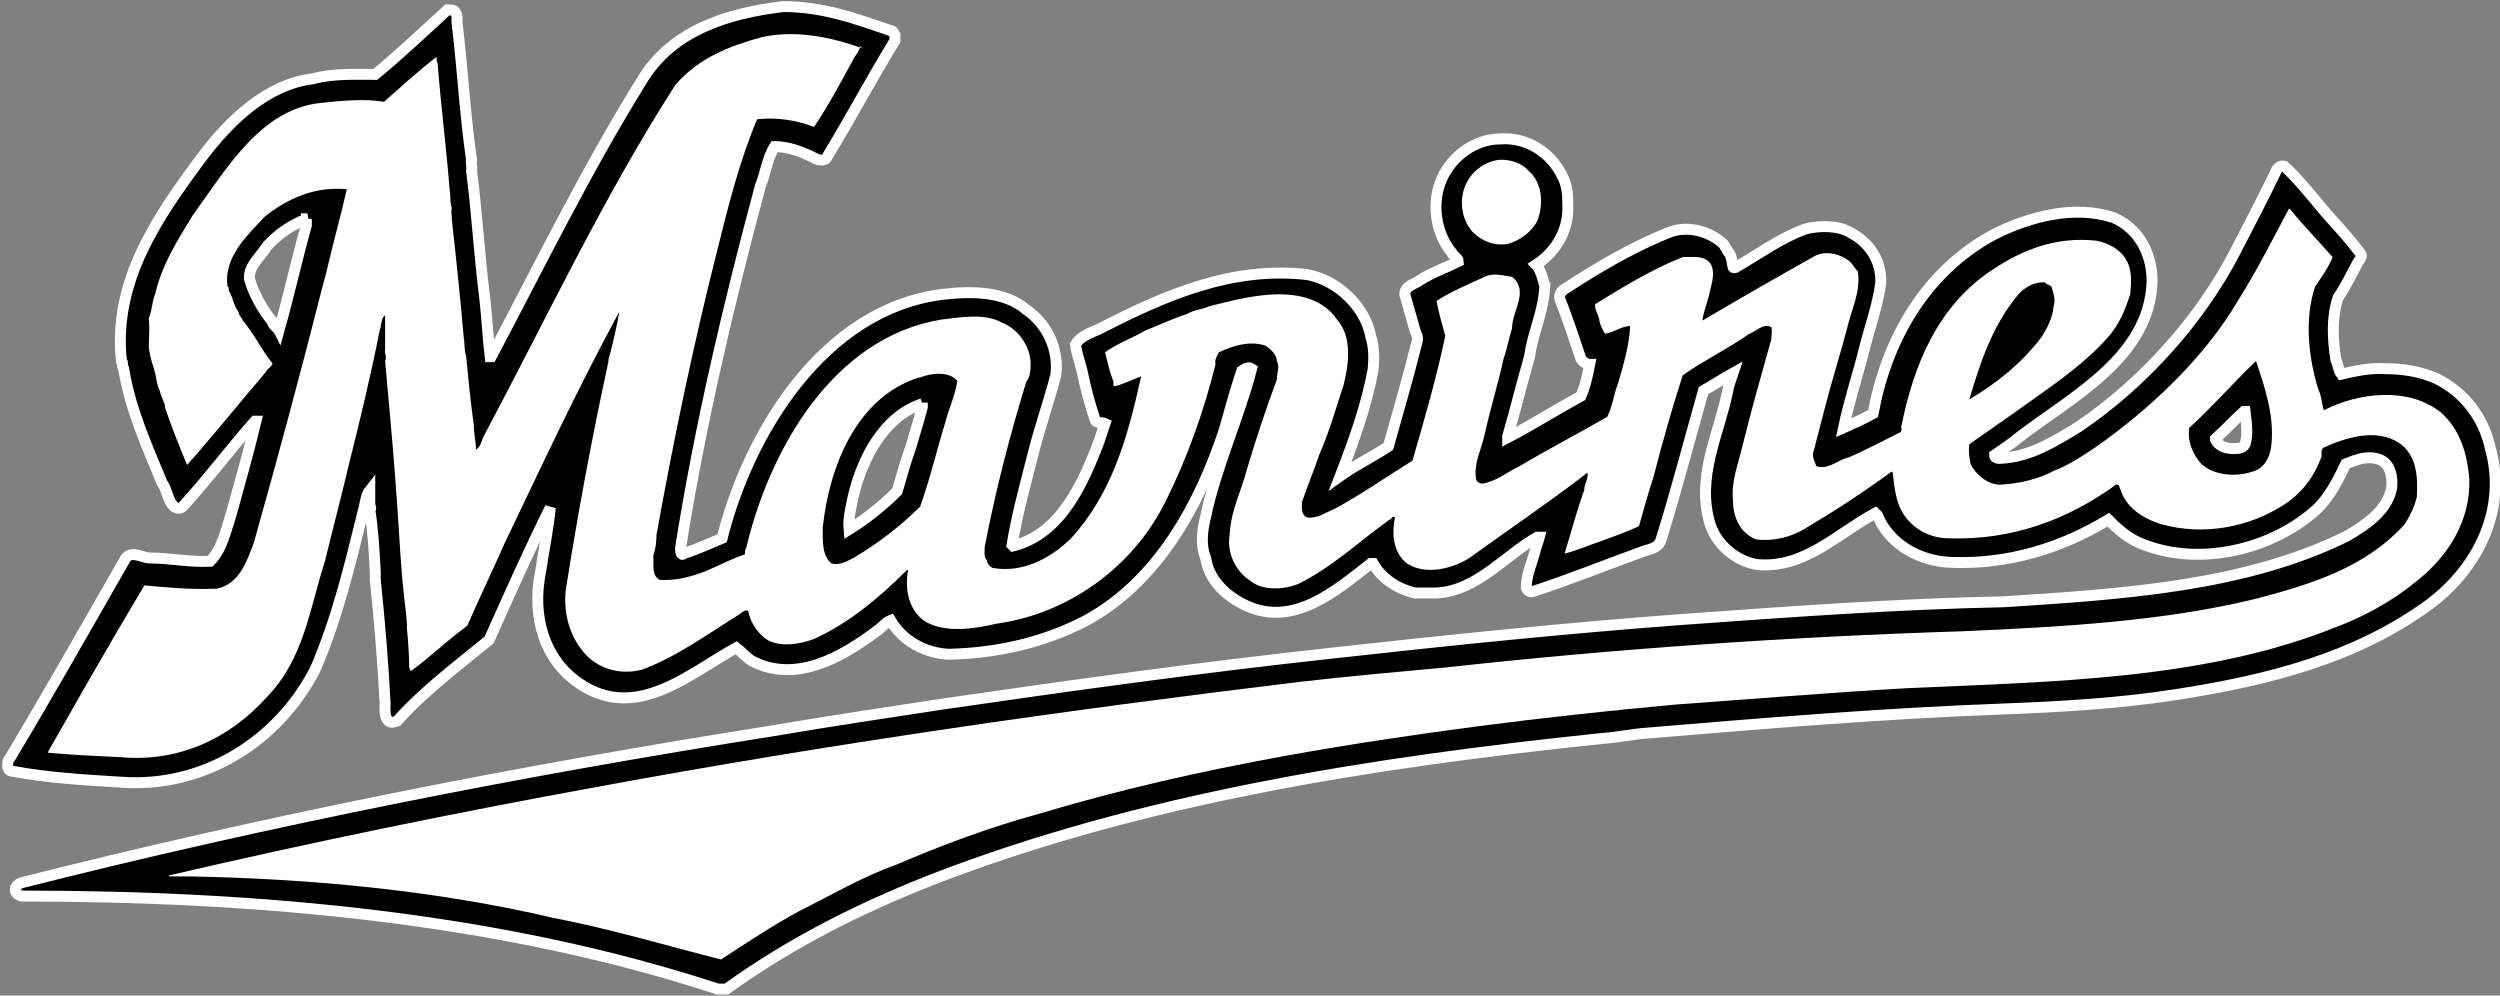
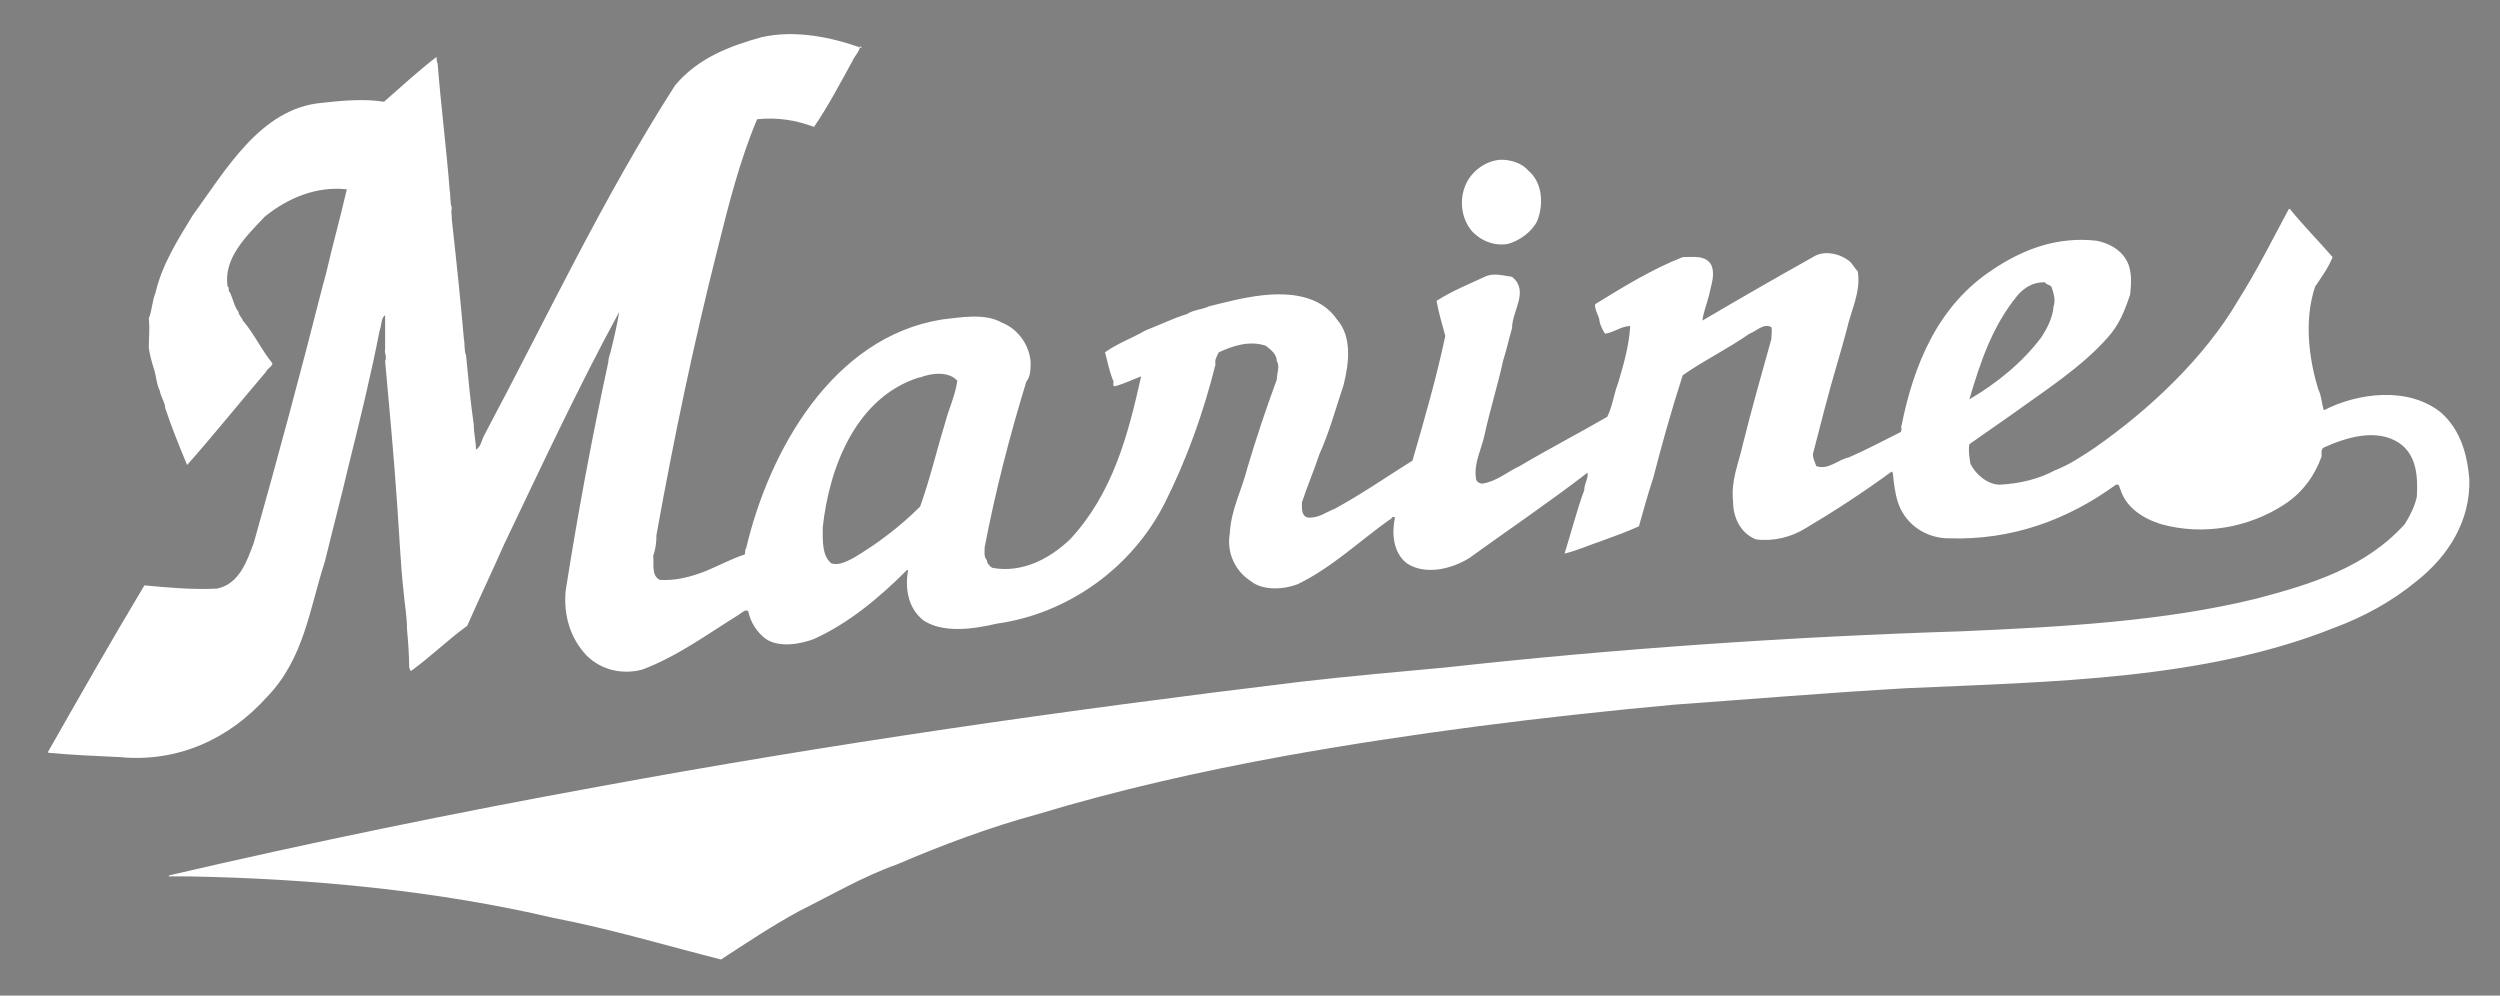
<svg xmlns="http://www.w3.org/2000/svg" id="_レイヤー_1" viewBox="0 0 228.5 91">
  <rect x="0" y="0" width="228.5" height="91" fill="#808080" stroke="none" />
  <defs>
    <style>.cls-1{fill:#fff;}.cls-2{stroke:#fff;}</style>
  </defs>
-   <path class="cls-2" d="M141.2,25.8c0,2.5-1.1,4.5-1.4,6.8-.7,2.4-1.3,4.9-2,7.3,0,0,0,0,0,.1,2.3-1.2,4.5-2.6,6.7-3.8,.4-.9,.6-1.9,.8-2.9-.3,0-.6-.2-.8-.5-.6-1.8-1.2-3.6-1.9-5.4-.2-.5,.2-.9,.6-1.1,2.9-1.9,6-3.7,9.2-5,1.6-.7,3.5-.3,4.9,.8,.4,.3,.5,.8,.8,1.1,.2,.4,.2,.8,.3,1.2,0,.1,.2,.1,.3,0,2.1-1.2,4.1-2.7,6.4-3.5,1.3-.3,3-.3,4.1,.4,1.7,.9,2.8,2.6,2.7,4.6-.3,2.1-1,4-1.5,6-.6,2.4-1.4,4.8-1.9,7.2,0,0,0,0,0,0,.9-.4,1.8-.8,2.7-1.3,1.2-6.6,4.7-13,11.1-16.4,3.2-1.6,7.3-2.7,10.9-1.5,2.3,1,3.5,3.3,3.5,5.8-.2,7-7.4,10.6-12.2,14.3-.7,.6-1.5,1.1-2.2,1.6,0,.2,.2,.3,.4,.3,2.8-.1,5-1.5,7.3-2.9,5.9-4,11.1-9.8,14.3-16,1.3-2.5,2.6-5,3.8-7.5,.1-.2,.4-.4,.7-.3,1.5,1.4,2.7,3,4,4.5,1,1.1,2,2.2,2.9,3.4,.3,.3,0,.6-.2,.9-.6,1.1-1.1,2.2-1.8,3.2-.6,1.8-.5,3.8-.2,5.7,.2,.4,.2,.9,.5,1.3,1.3-.3,2.6-.6,4.1-.5,1.7,0,3.2,.3,4.6,.9,2.6,1.3,4.3,3.6,4.9,6.3,1.6,5.6-1.1,11-5.5,14.3-6.8,5-14.9,7-23.3,8.3-5.2,.8-10.4,1.1-15.7,1.3-10.9,.4-21.7,1.3-32.5,2.2-1.4,.1-2.8,.4-4.2,.5-21.1,2.2-42.1,5.5-61.2,12.9-6.6,2.6-13,5.8-18.8,10-.2,0-.6,0-.8,0-19.8-6.5-41.8-8.5-63.6-8.5-.3-.1-.6-.2-.6-.6,0-.3,.3-.5,.5-.6,22.5-5.7,45.3-10.2,68.7-13.9,5.3-.9,10.6-1.7,15.9-2.5,11.7-1.7,23.3-3.3,35.2-4.6,10.8-1.2,21.5-2.3,32.3-3.1,9.8-.7,19.3-1.4,29.2-1.6,10.8-.7,22-1.4,31.3-6,1.7-1,3.7-2.3,4.1-4.4,.1-1-.1-2.2-1.1-2.6-1.1-.4-2.1,0-3.1,.4-.8,1.7-1.7,3.5-3.3,4.7-4.1,3.3-10.5,4.7-15.6,2.5-1.1-.5-1.9-1.2-2.8-2.1-4.3,2.6-9.1,4.1-14.4,3.9-2.8-.1-5.6-1.6-6.7-4.3,0,0-.1-.1-.2-.2-3.5,1.9-6.5,5.1-10.8,4.7-1.9-.3-3.7-1.8-4.3-3.7-1.3-4.3,.8-8.2,1.6-12.1,.1-.6,.3-1.1,.5-1.7t0,0c-.9,.5-1.8,1.1-2.7,1.6-1.3,4.6-2.5,9.2-3.9,13.7-.3,.8-1.2,.8-1.9,1.1-3.3,1.2-6.5,2.5-9.9,3.6-.2,0-.4-.1-.5-.4,0-1.1,.5-2.2,.8-3.3,.1-.5,.3-.9,.4-1.3,0,0,0,0-.2,0-3,1.7-5.5,4.9-9.2,5.1-.7,0-1.3,0-2,0-1.6-.4-3-1.3-3.8-2.7,0,0-.2,0-.2,0-3.2,2.5-7,5.8-11.3,3.9-1.8-.8-3.5-2.3-3.8-4.4-.5-1.2-.3-2.6,0-3.8,1-4.7,3-8.9,4.2-13.5-.3-.2-.6,0-.9,.2-.6,1.8-1.1,3.6-1.6,5.4-2.2,6.7-6,13.8-12.6,17.4-3.8,2-8.1,3-12.6,3.1-2.1-.1-4.2-1.2-5.3-3.1-.5,.2-.8,.7-1.3,1-3.2,2.4-7.4,4.8-11.4,2.7-.6-.4-1-.9-1.4-1.2-4.2,2.3-9.1,6.8-14.3,3.3-3.3-2.2-4.4-6.2-3.6-10.2,.3-2,.7-3.9,.9-5.9-2,4-3.8,8.1-5.6,12.1-2.8,2.3-5.9,4.6-8.4,7.4-.3,.1-.5,.2-.8,0-.4-.4-.3-1.1-.3-1.6-.2-3.8-.5-7.5-.9-11.3,0-.3,0-.5,0-.7-.1-1.9-.2-3.8-.5-5.7,.2-.1,0-.3,0-.5,0-.4,0-.9,0-1.3-.4,.5-.4,1.3-.6,1.9-1.2,4.9-2.4,9.9-4.4,14.5-3.4,6.6-10.2,10.8-17.6,10.3-3.3-.2-6.8-.4-10-1-.3,0-.5-.2-.5-.5,0-.3,0-.5,.2-.7,3.6-6,7.1-12.2,10.6-18.3,.6-.7,1.5,0,2.2,0,1.9,0,3.6,.4,5.5,.3,1.1-1.1,1.4-2.7,1.9-4.2,.8-2.9,1.6-5.7,2.3-8.6,0,0,0,0-.1,0-2.3,2.6-4.3,5.3-6.6,7.8-.2,.2-.5,.2-.8,0-.6-.6-.6-1.5-1.1-2.2-1.4-3.4-2.9-6.7-3.5-10.4-.2-.2,0-.6-.2-.7-.8-7.3,3.3-13.2,7.4-18.7,2.5-3.3,5.9-6.6,10.1-7.1,1.8-.5,3.9-.4,5.7-.4,2.2-1.8,4.4-3.9,6.6-5.9,.3,0,.6,0,.7,.2,.3,.4,.1,.8,.2,1.2,.5,4.2,.7,8.2,1.3,12.3-.1,.3,.1,.6,0,1,.5,3.9,.7,7.6,1.2,11.6,.2,1.7,.3,3.7,.5,5.4,0,0,0,0,.1,0,4.5-8.5,8.7-17.1,13.8-25.3,2.8-4.6,7.9-6.1,12.9-6.7,3.6,0,6.6,1.1,9.8,2.2,.2,0,.3,.2,.4,.4,0,.1,0,.3,0,.5-2.2,3.6-4.1,7.2-6.3,10.8-.6,.4-1.2-.2-1.8-.4-.9-.4-1.9-.7-2.9-.7-.7,1.1-.8,2.4-1.3,3.6-2.9,10.8-5.5,21.8-7.3,33.1,0,.1,0,.8,.3,.5,1.2-.4,2.3-.9,3.5-1.4,2.4-9.6,9.3-21,20.2-22.3,2.6-.3,5.6-.3,7.6,1.4,1.9,1.3,3,3.6,2.7,6-.6,2.3-1.4,4.6-2,6.9-.7,2.8-1.5,5.6-2,8.6,0,0,0,0,.1,.1,4.4-1.1,6.4-5.8,7.8-9.4,.2-.6,.4-1.2,.6-1.8-.2-.1-.8,0-.9-.3-.5-1.5-.9-3-1.2-4.5-.2-.8-.5-1.6-.6-2.4,.5-.9,1.6-1.1,2.5-1.6,5.7-2.9,11.8-5.6,18.7-4.8,2.7,.5,5.3,2.9,5.8,5.7,.3,.9,.3,2,.2,3-.6,3.3-1.8,6.6-3,9.7,0,0,0,0,0,0,1.4-1,2.9-1.7,4.4-2.7,.9-3.2,1.8-6.3,2.6-9.5,.2-.5-.1-.8-.2-1.2-.3-1.1-.6-2.1-.9-3.2,0-.8,.9-.9,1.4-1.3,1.1-.7,2.3-1.1,3.5-1.7,0-.3-.5-.5-.6-.8-1.5-1.8-1.9-4.6-.9-6.8,.9-2,3-3.6,5.3-3.6,2.5-.2,4.7,1.3,5.7,3.4,.5,.9,.5,1.9,.5,3,0,2.1-1.2,4-2.9,5.1,.5,.5,.8,2,.8,2ZM28.1,20c-1.4,.5-2.7,1.4-3.7,2.5-.6,1-1.7,1.8-1.6,3,.4,1.4,1.2,2.8,2.1,3.9,0,.3,.5,.6,.6,.8,.9-3.2,1.6-6.4,2.5-9.6,0-.1,0-.4,0-.6Zm56.2,16.9c-3.6,1.2-5.5,5.1-6.3,8.4-.2,1-.5,2.1-.4,3.1,1.6-1,3.1-2.2,4.4-3.5,.4-1.4,.8-2.8,1.3-4.2,.3-1.1,.7-2.3,1-3.5,0,0,0-.3,0-.4Zm120.8,.7c-.9,.8-1.6,1.6-2.6,2.5,0,0,0,0,0,.1,.3,.6,1,.8,1.6,.8,.4,0,.9,0,1.1-.4,.3-.9,.1-2.1,0-3Z" />
-   <path class="cls-1" d="M78.6,4.2c0,.5-.5,.9-.7,1.4-1.1,2-2.2,4.1-3.5,6-1.6-.6-3.3-.9-5.2-.7-1.6,3.8-2.6,7.8-3.6,11.8-2.2,8.7-4,17.3-5.6,26.2,0,.7-.1,1.4-.3,1.9,.1,.7-.2,1.8,.6,2.2,1.5,.1,2.9-.3,4.2-.8,1.2-.5,2.3-1.1,3.5-1.5,.2,0,0-.4,.2-.6,2.1-8.9,7.9-19.3,17.9-20.9,1.8-.2,3.9-.6,5.5,.3,1.5,.6,2.5,2.1,2.6,3.6,0,.6,0,1.3-.4,1.8-1.5,4.9-2.8,9.9-3.8,15.1,0,.4-.1,.9,.2,1.2,0,.3,.3,.6,.5,.7,2.7,.5,5.2-.8,7.1-2.6,3.9-4.2,5.3-9.5,6.5-14.9,0,0,0,0,0,0-.8,.3-1.6,.7-2.4,.9-.3,0,0-.4-.2-.6-.3-.8-.5-1.7-.7-2.5,1.1-.8,2.5-1.3,3.7-2,1.3-.5,2.5-1.1,3.8-1.5,.6-.4,1.4-.4,2-.7,1.6-.4,3.1-.8,4.8-1,2.6-.3,5.4,0,6.9,2.2,1.4,1.6,1.1,4,.6,6-.7,2.1-1.3,4.3-2.2,6.3-.5,1.5-1.1,2.9-1.6,4.4,0,.5-.1,1.2,.5,1.4,1,.1,1.7-.5,2.5-.8,2.4-1.3,4.7-2.9,7.1-4.4,1.1-3.8,2.2-7.6,3-11.4-.3-1.1-.6-2.1-.8-3.2,1.4-.9,2.9-1.5,4.4-2.2,.8-.4,1.7-.1,2.5,0,1.6,1.3,0,3.1,0,4.7-.3,1-.5,2-.8,2.9-.5,2.3-1.2,4.5-1.7,6.8-.3,1.4-1,2.6-.8,4,0,.3,.3,.5,.6,.5,1.3-.2,2.3-1.1,3.4-1.6,2.7-1.6,5.4-3,8-4.5,.5-1,.6-2.1,1-3.1,.5-1.7,1-3.4,1.1-5.2-.8,0-1.5,.6-2.3,.7-.2-.3-.4-.7-.5-1.1,0-.5-.5-1.1-.4-1.6,2.6-1.6,5.2-3.2,8-4.3,.9,0,2.1-.2,2.6,.7,.4,.9,0,1.8-.2,2.8-.2,.8-.5,1.5-.6,2.3,3.4-2,6.7-3.9,10.1-5.8,.9-.6,2.2-.4,3.1,.2,.5,.3,.6,.7,1,1.1,.3,1.9-.6,3.5-1,5.3-.3,1.1-.6,2.2-.9,3.2-.8,2.7-1.5,5.5-2.2,8.2,0,.5,.2,.7,.3,1.1,1.1,.4,2-.6,3-.8,1.6-.7,3.1-1.5,4.7-2.3,.2-.2,0-.5,.1-.6,1.1-5.5,3.3-11,8.4-14.3,2.7-1.8,5.8-3,9.4-2.6,1.1,.2,2.2,.8,2.7,1.7,.6,.9,.5,2.2,.4,3.2-.5,1.5-1,2.8-2.1,4-2.4,2.7-5.7,4.8-8.6,6.9-1.3,.9-2.7,1.9-4,2.8-.1,.6,0,1.2,.1,1.8,.5,1,1.6,1.9,2.7,1.9,1.8-.1,3.5-.5,5-1.3,1.3-.5,2.5-1.3,3.7-2.1,5-3.5,10-8.2,13.1-13.5,1.7-2.7,3.1-5.5,4.6-8.3,0,0,0,0,.1,0,1.2,1.5,2.7,3,3.9,4.4-.4,1-1,1.8-1.6,2.7-1,3-.6,6.5,.3,9.4,.3,.6,.3,1.3,.5,1.9,3.1-1.6,7.7-2.2,10.7,.2,1.8,1.6,2.4,3.8,2.6,6.1,.1,3.8-1.9,7-4.8,9.3-2.3,1.9-4.9,3.3-7.6,4.3-11.8,4.7-25.5,4.9-39,5.5-7.1,.4-14.2,1-21.2,1.5-12,1.1-24,2.6-35.7,4.7-7.7,1.4-15.2,3.1-22.5,5.3-4.4,1.2-8.7,2.8-12.9,4.6-3.1,1.1-6,2.8-9,4.3-2.4,1.3-4.8,2.9-7.1,4.4-5.1-1.3-10.1-2.8-15.3-3.8-10.7-2.5-22.1-3.6-33.5-3.8-.5,0-1.1,0-1.7,0,0,0,0,0,.1-.1,12.9-3,26-5.7,39.2-8.1,21.1-3.9,42.7-7,64.3-9.6,4.3-.5,8.9-.9,13.2-1.3,15.4-1.7,31.3-2.8,47.1-3.3,9.1-.4,18.5-.9,27-3,4.9-1.3,9.9-2.8,13.5-6.8,.5-.8,.9-1.6,1.1-2.5,.1-1.8,0-3.8-1.6-4.9-2.1-1.4-4.9-.5-6.9,.4-.3,.2-.2,.5-.2,.8-.6,1.7-1.7,3.3-3.4,4.4-3.2,2.1-7.4,2.9-11.3,1.8-1.6-.5-3.2-1.5-3.7-3.2-.1,0,0-.5-.4-.4-4.4,3.2-9.5,5.1-15.3,4.9-2,0-3.9-1.2-4.6-3.2-.3-.9-.4-1.8-.5-2.8,0,0,0,0-.1-.1-2.6,1.9-5.2,3.6-7.9,5.2-1.3,.8-2.9,1.2-4.5,1-1.5-.6-2.1-2.1-2.1-3.5-.2-1.9,.5-3.4,.9-5.2,.8-3.2,1.7-6.4,2.6-9.6,0-.4,.1-.8,0-1.1-.7-.4-1.4,.4-2,.6-2,1.4-4.1,2.4-6.1,3.8-1,3.1-1.9,6.3-2.7,9.4-.5,1.5-.9,3-1.3,4.4-1.1,.5-2.2,.9-3.3,1.3-1.2,.4-2.3,.9-3.5,1.2,0,0,0,0,0,0,.6-1.9,1.1-3.9,1.8-5.8,0-.6,.4-1.1,.3-1.6-3.5,2.7-7.2,5.2-10.8,7.8-1.6,1-4,1.6-5.7,.5-1.3-1-1.4-2.8-1.1-4.2-.3-.2-.3,.2-.5,.2-2.8,2-5.3,4.4-8.4,5.9-1.3,.5-3.2,.6-4.3-.3-1.4-.9-2.2-2.6-1.9-4.3,.1-2.2,1.1-4,1.6-6,.8-2.7,1.7-5.4,2.7-8.1,0-.6,.3-1.2,0-1.7,0-.6-.5-1-1-1.4-1.5-.5-3,0-4.3,.6-.2,.4-.4,.7-.3,1.1-1.1,4.4-2.6,8.6-4.6,12.6-3,6-8.9,10.2-15.4,11.1-2.1,.5-4.9,.9-6.7-.3-1.4-1.1-1.7-2.9-1.4-4.6,0,0,0,0-.1,0-2.6,2.6-5.4,4.9-8.5,6.3-1.3,.5-3.2,.8-4.4,0-.8-.6-1.4-1.5-1.6-2.5-.2-.3-.6,.1-.9,.3-2.9,1.8-5.6,3.8-8.8,5-1.9,.5-3.8,0-5.1-1.3-1.5-1.6-2.1-3.7-1.9-5.9,1.1-7,2.4-14,3.9-20.9,0-.3,.1-.6,.2-.9,.3-1.2,.6-2.5,.8-3.7-3.8,7-7.1,14.1-10.5,21.2-1.1,2.5-2.3,5-3.4,7.5-1.8,1.3-3.3,2.8-5.1,4.1-.2,0-.1-.2-.2-.3,0-1.1-.1-2.4-.2-3.5,0-1.1-.2-2.2-.3-3.3-.3-2.7-.4-5.4-.6-8.1-.3-4.4-.7-8.7-1.1-13.1,.2-.4-.1-.7,0-1.1,0-.3,0-.8,0-1.1,0-.6,0-1.3,0-2-.4,.3-.3,.9-.5,1.4-.8,4.1-1.8,8.2-2.8,12.2-.7,3-1.5,6-2.2,8.9-1.4,4.3-1.9,8.9-5.3,12.4-3.4,3.8-8.1,6-13.4,5.5-2.2-.1-4.4-.2-6.6-.4,0,0,0,0,0-.1,2.9-5.1,5.8-10.2,8.8-15.2,2.1,.2,4.3,.4,6.6,.3,2.1-.4,2.8-2.6,3.4-4.2,2.2-7.8,4.3-15.6,6.3-23.5,.1-.4,.2-.7,.3-1.1,.6-2.6,1.3-5.1,1.9-7.7-2.8-.3-5.4,.8-7.5,2.5-1.7,1.8-3.8,3.8-3.4,6.4,.2,0,0,.4,.2,.5,.3,.6,.4,1.3,.8,1.8,0,.3,.3,.5,.4,.8,1.1,1.3,1.7,2.7,2.7,3.9,0,.3-.5,.5-.6,.8-2.4,2.8-4.8,5.8-7.2,8.5h0c-.7-1.7-1.4-3.4-2-5.2,0-.5-.4-1-.5-1.6-.3-.6-.3-1.2-.5-1.9-.2-.6-.4-1.3-.5-2,0-.9,.1-1.7,0-2.7,.3-.7,.3-1.6,.6-2.3,.6-2.6,2-4.8,3.4-7.1,3-4.1,6.2-9.8,11.8-10.3,1.8-.2,3.9-.4,5.7-.1,1.6-1.4,3.1-2.8,4.8-4.1,0,.2,0,.4,.1,.6,.3,3.9,.8,7.7,1.1,11.6,.1,.4,0,1.1,.2,1.6-.1,.3,0,.7,0,1.1,.4,3.6,.8,7.4,1.1,10.9,.1,.4,0,1,.2,1.5,.2,2.1,.4,4.2,.7,6.3,0,.8,.2,1.5,.2,2.3,.5-.3,.5-.9,.8-1.4,5.7-10.7,10.8-21.6,17.4-31.9,2.1-2.5,5-3.6,7.9-4.4,3.1-.7,6.4,0,9.2,1Zm58.7,10.4c-1.3,0-2.7,.9-3.3,2.2-.7,1.5-.4,3.3,.6,4.4,.8,.8,1.9,1.3,3.2,1.1,1.1-.3,2.2-1.1,2.7-2.1,.6-1.5,.5-3.5-.8-4.6-.6-.7-1.6-1-2.5-1Zm49.5,11.2c-1,0-1.8,.5-2.4,1.2-2.3,2.8-3.4,6.1-4.4,9.5,2.4-1.4,4.8-3.3,6.6-5.7,.5-.8,1-1.7,1.1-2.8,.2-.6,0-1.2-.2-1.8-.2-.2-.5-.2-.6-.4Zm13.3,13.3c-.2,1.2,.3,2.4,1.1,3.3,1.2,1.1,3.2,1.2,4.7,.7,1.1-.3,1.6-1.4,1.7-2.4,.3-2.7-.6-5.3-1.4-7.7-2.2,2.1-4,4.2-6.1,6.1Zm-116.1-4.6c-5.7,1.8-8.2,8.1-8.8,13.7,0,1.1-.1,2.6,.8,3.3,.7,.2,1.4-.2,2-.5,2.2-1.3,4.3-2.9,6.1-4.7,.9-2.5,1.5-5.1,2.3-7.7,.3-1.2,.9-2.4,1.1-3.8-.8-.9-2.4-.7-3.4-.3Z" />
+   <path class="cls-1" d="M78.6,4.2c0,.5-.5,.9-.7,1.4-1.1,2-2.2,4.1-3.5,6-1.6-.6-3.3-.9-5.2-.7-1.6,3.8-2.6,7.8-3.6,11.8-2.2,8.7-4,17.3-5.6,26.2,0,.7-.1,1.4-.3,1.9,.1,.7-.2,1.8,.6,2.2,1.5,.1,2.9-.3,4.2-.8,1.2-.5,2.3-1.1,3.5-1.5,.2,0,0-.4,.2-.6,2.1-8.9,7.9-19.3,17.9-20.9,1.8-.2,3.9-.6,5.5,.3,1.5,.6,2.5,2.1,2.6,3.6,0,.6,0,1.3-.4,1.8-1.5,4.9-2.8,9.9-3.8,15.1,0,.4-.1,.9,.2,1.2,0,.3,.3,.6,.5,.7,2.7,.5,5.2-.8,7.1-2.6,3.9-4.2,5.3-9.5,6.5-14.9,0,0,0,0,0,0-.8,.3-1.6,.7-2.4,.9-.3,0,0-.4-.2-.6-.3-.8-.5-1.7-.7-2.5,1.1-.8,2.5-1.3,3.7-2,1.3-.5,2.5-1.1,3.8-1.5,.6-.4,1.4-.4,2-.7,1.6-.4,3.1-.8,4.8-1,2.6-.3,5.4,0,6.9,2.2,1.4,1.6,1.1,4,.6,6-.7,2.1-1.3,4.3-2.2,6.3-.5,1.5-1.1,2.9-1.6,4.4,0,.5-.1,1.2,.5,1.4,1,.1,1.7-.5,2.5-.8,2.4-1.3,4.7-2.9,7.1-4.4,1.1-3.8,2.2-7.6,3-11.4-.3-1.1-.6-2.1-.8-3.2,1.4-.9,2.9-1.5,4.4-2.2,.8-.4,1.7-.1,2.5,0,1.6,1.3,0,3.1,0,4.7-.3,1-.5,2-.8,2.9-.5,2.3-1.2,4.5-1.7,6.8-.3,1.4-1,2.6-.8,4,0,.3,.3,.5,.6,.5,1.3-.2,2.3-1.1,3.4-1.6,2.7-1.6,5.4-3,8-4.5,.5-1,.6-2.1,1-3.1,.5-1.7,1-3.4,1.1-5.2-.8,0-1.5,.6-2.3,.7-.2-.3-.4-.7-.5-1.1,0-.5-.5-1.1-.4-1.6,2.6-1.6,5.2-3.2,8-4.3,.9,0,2.1-.2,2.6,.7,.4,.9,0,1.8-.2,2.8-.2,.8-.5,1.5-.6,2.3,3.4-2,6.7-3.9,10.1-5.8,.9-.6,2.2-.4,3.1,.2,.5,.3,.6,.7,1,1.1,.3,1.9-.6,3.5-1,5.3-.3,1.1-.6,2.2-.9,3.2-.8,2.7-1.5,5.5-2.2,8.2,0,.5,.2,.7,.3,1.1,1.1,.4,2-.6,3-.8,1.6-.7,3.1-1.5,4.7-2.3,.2-.2,0-.5,.1-.6,1.1-5.5,3.3-11,8.4-14.3,2.7-1.8,5.8-3,9.4-2.6,1.1,.2,2.2,.8,2.7,1.7,.6,.9,.5,2.2,.4,3.2-.5,1.5-1,2.8-2.1,4-2.4,2.7-5.7,4.8-8.6,6.9-1.3,.9-2.7,1.9-4,2.8-.1,.6,0,1.2,.1,1.8,.5,1,1.6,1.9,2.7,1.9,1.8-.1,3.5-.5,5-1.3,1.3-.5,2.5-1.3,3.7-2.1,5-3.5,10-8.2,13.1-13.5,1.7-2.7,3.1-5.5,4.6-8.3,0,0,0,0,.1,0,1.2,1.5,2.7,3,3.9,4.4-.4,1-1,1.8-1.6,2.7-1,3-.6,6.5,.3,9.4,.3,.6,.3,1.3,.5,1.9,3.1-1.6,7.7-2.2,10.7,.2,1.8,1.6,2.4,3.8,2.6,6.1,.1,3.8-1.9,7-4.8,9.3-2.3,1.9-4.9,3.3-7.6,4.3-11.8,4.7-25.5,4.9-39,5.5-7.1,.4-14.2,1-21.2,1.5-12,1.1-24,2.6-35.7,4.7-7.7,1.4-15.2,3.1-22.5,5.3-4.4,1.2-8.7,2.8-12.9,4.6-3.1,1.1-6,2.8-9,4.3-2.4,1.3-4.8,2.9-7.1,4.4-5.1-1.3-10.1-2.8-15.3-3.8-10.7-2.5-22.1-3.6-33.5-3.8-.5,0-1.1,0-1.7,0,0,0,0,0,.1-.1,12.9-3,26-5.7,39.2-8.1,21.1-3.9,42.7-7,64.3-9.6,4.3-.5,8.9-.9,13.2-1.3,15.4-1.7,31.3-2.8,47.1-3.3,9.1-.4,18.5-.9,27-3,4.9-1.3,9.9-2.8,13.5-6.8,.5-.8,.9-1.6,1.1-2.5,.1-1.8,0-3.8-1.6-4.9-2.1-1.4-4.9-.5-6.9,.4-.3,.2-.2,.5-.2,.8-.6,1.7-1.7,3.3-3.4,4.4-3.2,2.1-7.4,2.9-11.3,1.8-1.6-.5-3.2-1.5-3.7-3.2-.1,0,0-.5-.4-.4-4.4,3.2-9.5,5.1-15.3,4.9-2,0-3.9-1.2-4.6-3.2-.3-.9-.4-1.8-.5-2.8,0,0,0,0-.1-.1-2.6,1.9-5.2,3.6-7.9,5.2-1.3,.8-2.9,1.2-4.5,1-1.5-.6-2.1-2.1-2.1-3.5-.2-1.9,.5-3.4,.9-5.2,.8-3.2,1.7-6.4,2.6-9.6,0-.4,.1-.8,0-1.1-.7-.4-1.4,.4-2,.6-2,1.4-4.1,2.4-6.1,3.8-1,3.1-1.9,6.3-2.7,9.4-.5,1.5-.9,3-1.3,4.4-1.1,.5-2.2,.9-3.3,1.3-1.2,.4-2.3,.9-3.5,1.2,0,0,0,0,0,0,.6-1.9,1.1-3.9,1.8-5.8,0-.6,.4-1.1,.3-1.6-3.5,2.7-7.2,5.2-10.8,7.8-1.6,1-4,1.6-5.7,.5-1.3-1-1.4-2.8-1.1-4.2-.3-.2-.3,.2-.5,.2-2.8,2-5.3,4.4-8.4,5.9-1.3,.5-3.2,.6-4.3-.3-1.4-.9-2.2-2.6-1.9-4.3,.1-2.2,1.1-4,1.6-6,.8-2.7,1.7-5.4,2.7-8.1,0-.6,.3-1.2,0-1.7,0-.6-.5-1-1-1.4-1.5-.5-3,0-4.3,.6-.2,.4-.4,.7-.3,1.1-1.1,4.4-2.6,8.6-4.6,12.6-3,6-8.9,10.2-15.4,11.1-2.1,.5-4.9,.9-6.7-.3-1.4-1.1-1.7-2.9-1.4-4.6,0,0,0,0-.1,0-2.6,2.6-5.4,4.9-8.5,6.3-1.3,.5-3.2,.8-4.4,0-.8-.6-1.4-1.5-1.6-2.5-.2-.3-.6,.1-.9,.3-2.9,1.8-5.6,3.8-8.8,5-1.9,.5-3.8,0-5.1-1.3-1.5-1.6-2.1-3.7-1.9-5.9,1.1-7,2.4-14,3.9-20.9,0-.3,.1-.6,.2-.9,.3-1.2,.6-2.5,.8-3.7-3.8,7-7.1,14.1-10.5,21.2-1.1,2.5-2.3,5-3.4,7.5-1.8,1.3-3.3,2.8-5.1,4.1-.2,0-.1-.2-.2-.3,0-1.1-.1-2.4-.2-3.5,0-1.1-.2-2.2-.3-3.3-.3-2.7-.4-5.4-.6-8.1-.3-4.4-.7-8.7-1.1-13.1,.2-.4-.1-.7,0-1.1,0-.3,0-.8,0-1.1,0-.6,0-1.3,0-2-.4,.3-.3,.9-.5,1.4-.8,4.1-1.8,8.2-2.8,12.2-.7,3-1.5,6-2.2,8.9-1.4,4.3-1.9,8.9-5.3,12.4-3.4,3.8-8.1,6-13.4,5.5-2.2-.1-4.4-.2-6.6-.4,0,0,0,0,0-.1,2.9-5.1,5.8-10.2,8.8-15.2,2.1,.2,4.3,.4,6.6,.3,2.1-.4,2.8-2.6,3.4-4.2,2.2-7.8,4.3-15.6,6.3-23.5,.1-.4,.2-.7,.3-1.1,.6-2.6,1.3-5.1,1.9-7.7-2.8-.3-5.4,.8-7.5,2.5-1.7,1.8-3.8,3.8-3.4,6.4,.2,0,0,.4,.2,.5,.3,.6,.4,1.3,.8,1.8,0,.3,.3,.5,.4,.8,1.1,1.3,1.7,2.7,2.7,3.9,0,.3-.5,.5-.6,.8-2.4,2.8-4.8,5.8-7.2,8.5h0c-.7-1.7-1.4-3.4-2-5.2,0-.5-.4-1-.5-1.6-.3-.6-.3-1.2-.5-1.9-.2-.6-.4-1.3-.5-2,0-.9,.1-1.7,0-2.7,.3-.7,.3-1.6,.6-2.3,.6-2.6,2-4.8,3.4-7.1,3-4.1,6.2-9.8,11.8-10.3,1.8-.2,3.9-.4,5.7-.1,1.6-1.4,3.1-2.8,4.8-4.1,0,.2,0,.4,.1,.6,.3,3.9,.8,7.7,1.1,11.6,.1,.4,0,1.1,.2,1.6-.1,.3,0,.7,0,1.1,.4,3.6,.8,7.4,1.1,10.9,.1,.4,0,1,.2,1.5,.2,2.1,.4,4.2,.7,6.3,0,.8,.2,1.5,.2,2.3,.5-.3,.5-.9,.8-1.4,5.7-10.7,10.8-21.6,17.4-31.9,2.1-2.5,5-3.6,7.9-4.4,3.1-.7,6.4,0,9.2,1Zm58.7,10.4c-1.3,0-2.7,.9-3.3,2.2-.7,1.5-.4,3.3,.6,4.4,.8,.8,1.9,1.3,3.2,1.1,1.1-.3,2.2-1.1,2.7-2.1,.6-1.5,.5-3.5-.8-4.6-.6-.7-1.6-1-2.5-1Zm49.5,11.2c-1,0-1.8,.5-2.4,1.2-2.3,2.8-3.4,6.1-4.4,9.5,2.4-1.4,4.8-3.3,6.6-5.7,.5-.8,1-1.7,1.1-2.8,.2-.6,0-1.2-.2-1.8-.2-.2-.5-.2-.6-.4Zm13.3,13.3Zm-116.1-4.6c-5.7,1.8-8.2,8.1-8.8,13.7,0,1.1-.1,2.6,.8,3.3,.7,.2,1.4-.2,2-.5,2.2-1.3,4.3-2.9,6.1-4.7,.9-2.5,1.5-5.1,2.3-7.7,.3-1.2,.9-2.4,1.1-3.8-.8-.9-2.4-.7-3.4-.3Z" />
</svg>